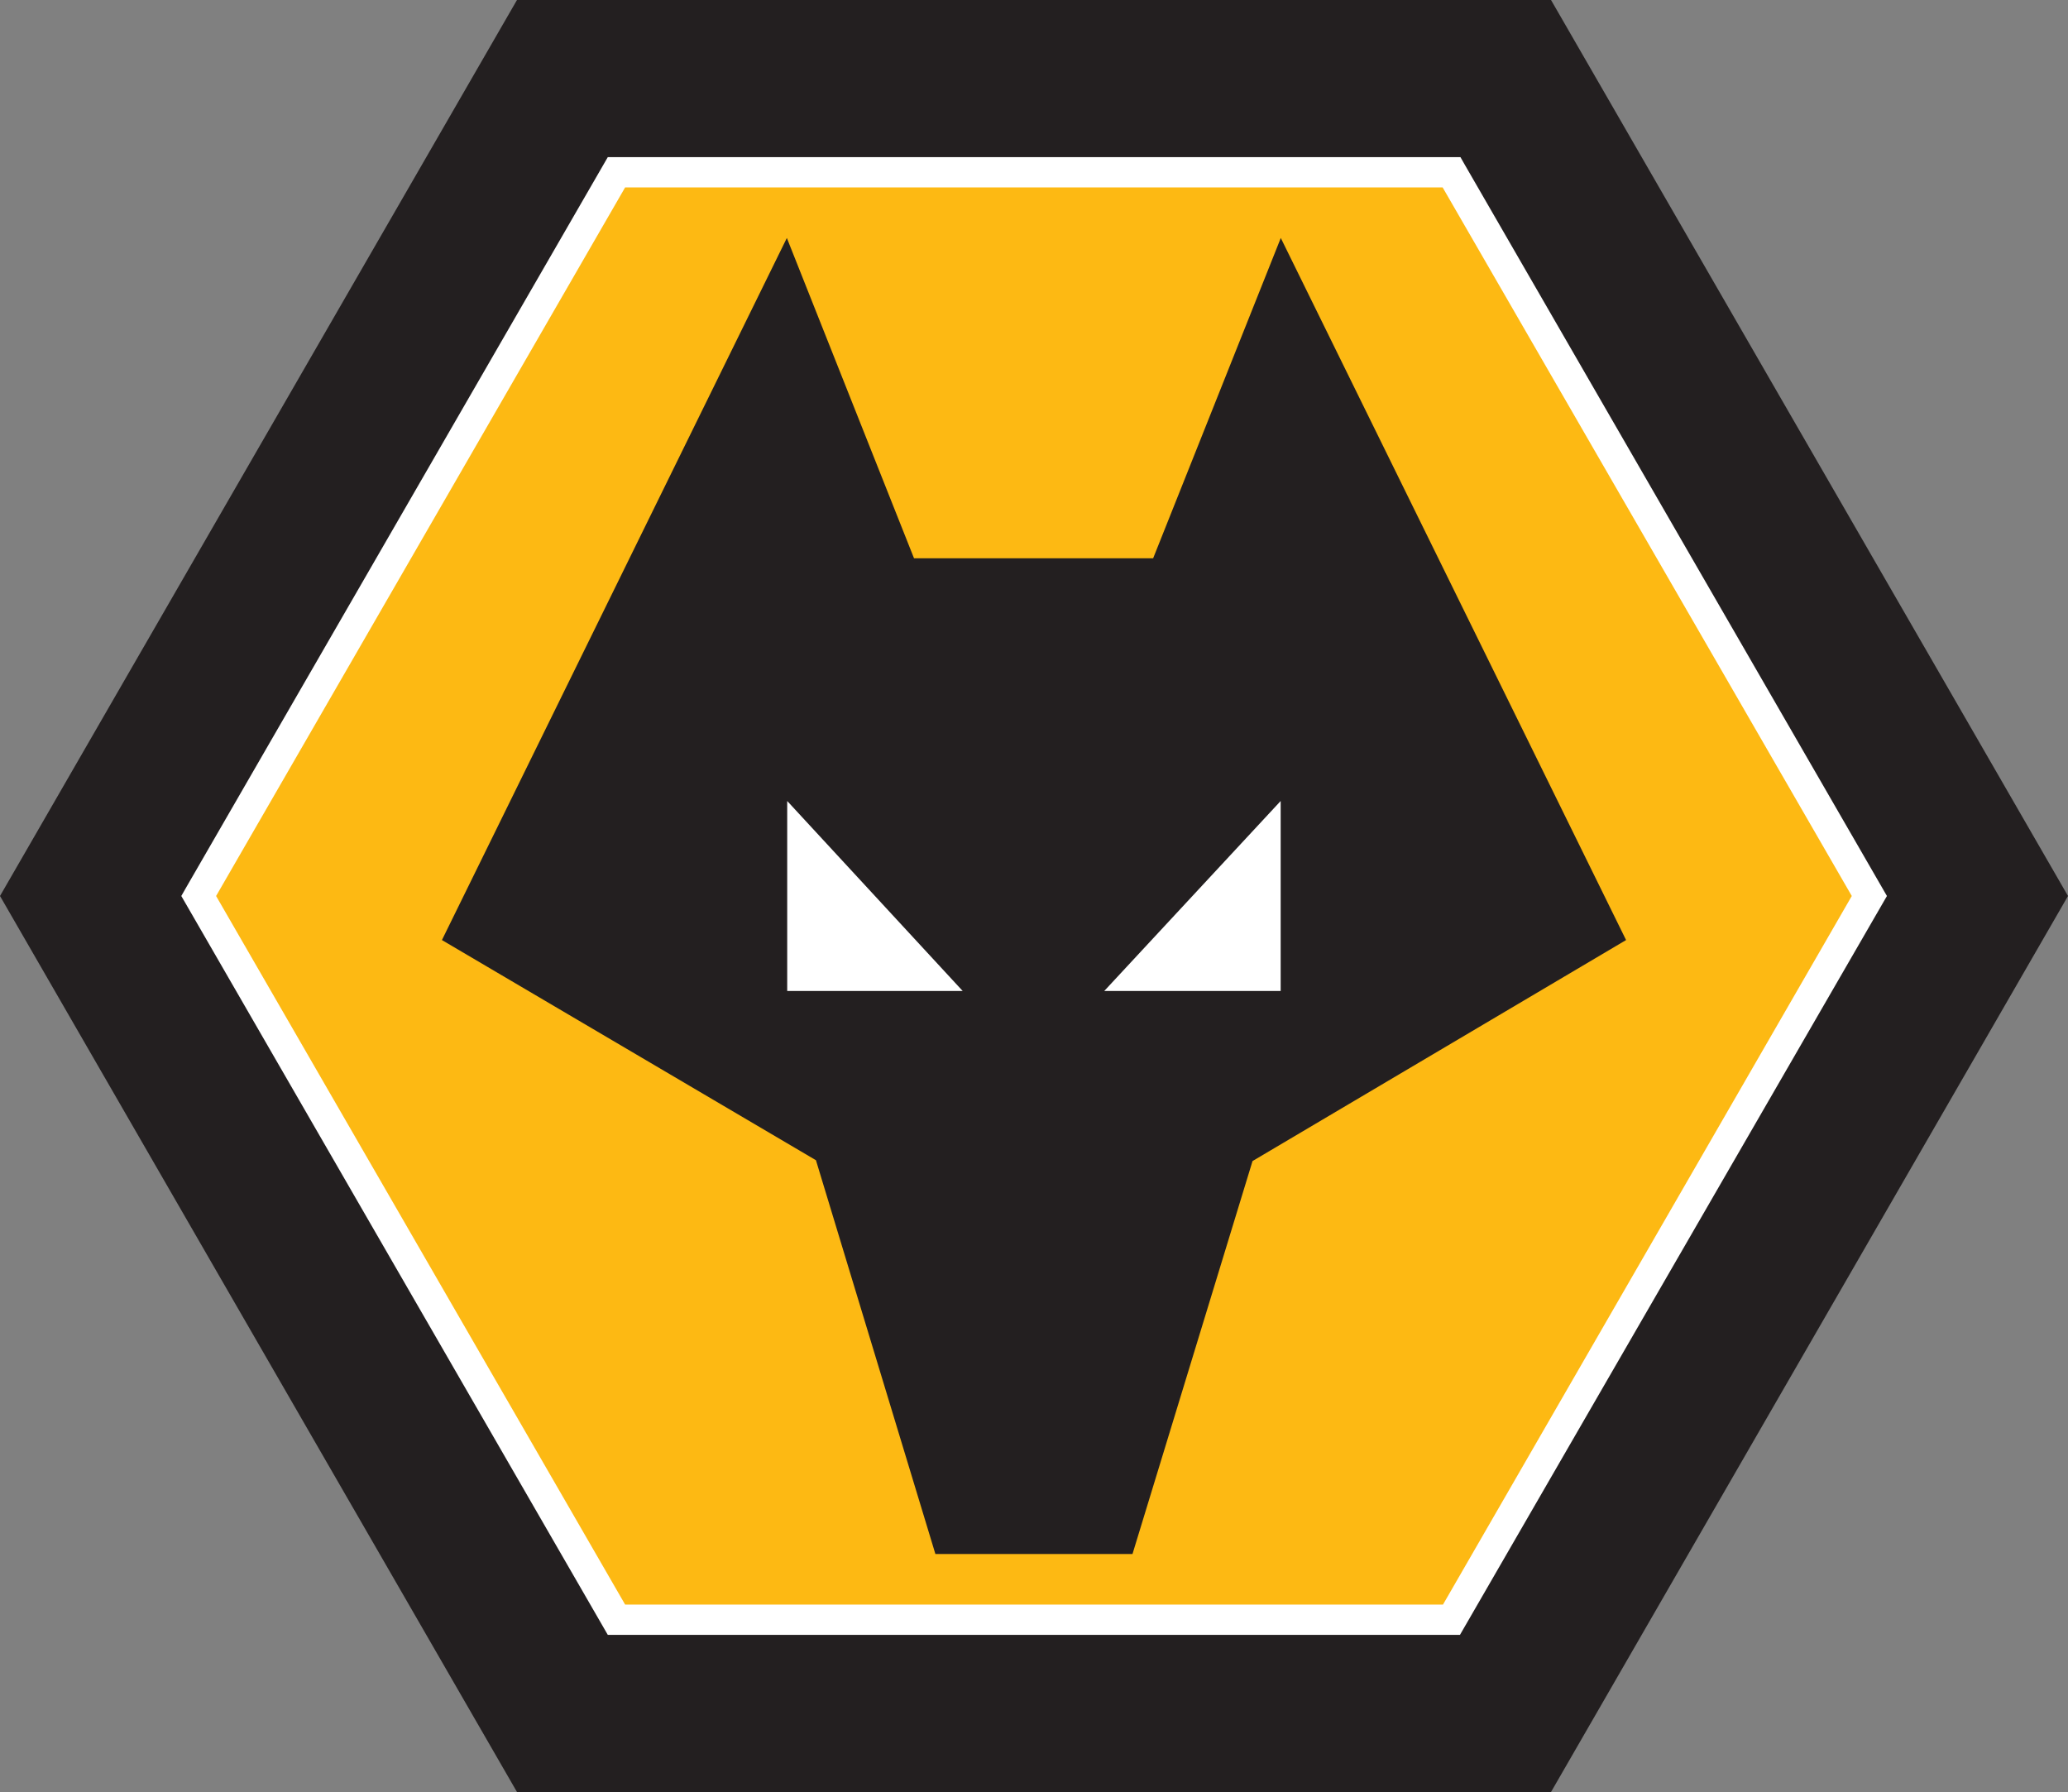
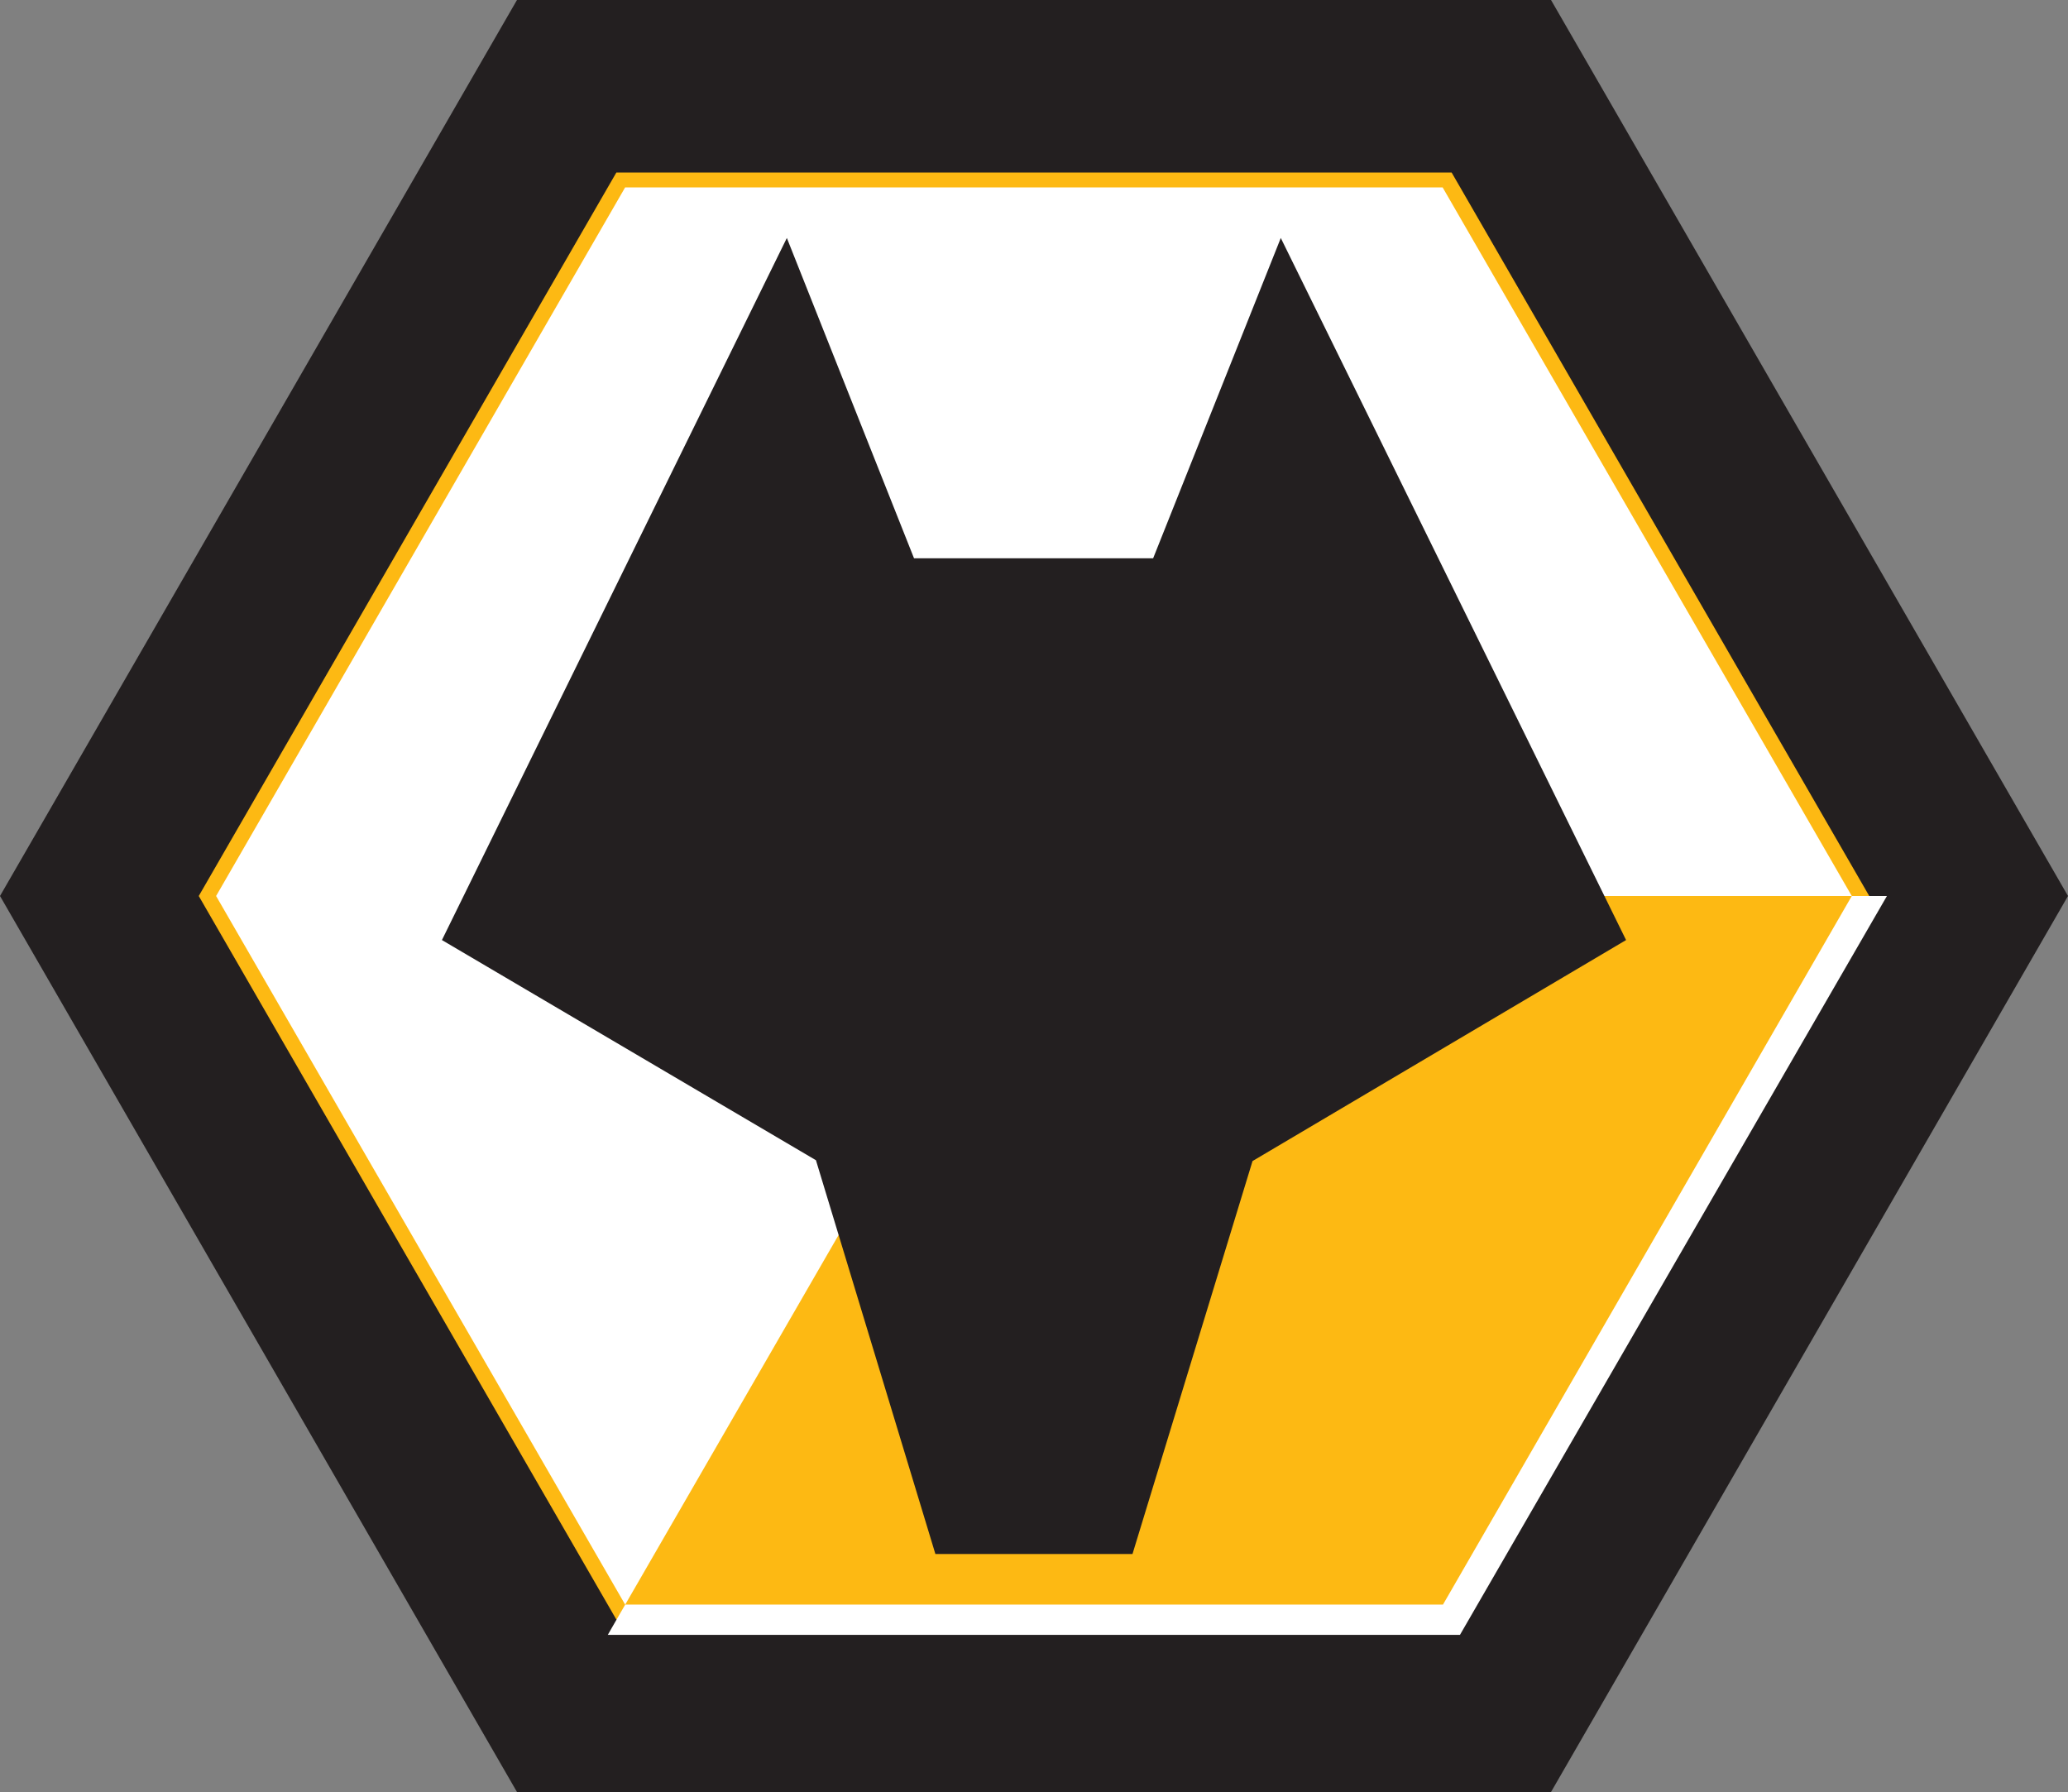
<svg xmlns="http://www.w3.org/2000/svg" viewBox="0 0 174.17 150.9">
  <rect x="0" y="0" width="174.17" height="150.9" fill="#808080" stroke="none" />
  <defs>
    <style>.a{fill:#231f20;}.b{fill:#fdb913;}.c{fill:#fff;}</style>
  </defs>
  <title>Wolverhampton Wanderers FC logo</title>
  <polygon class="a" points="43.54 150.9 0 75.45 43.54 0 130.63 0 174.17 75.45 130.63 150.9 43.54 150.9" />
  <polygon class="b" points="51.91 136.38 16.74 75.45 51.91 14.53 122.26 14.53 157.43 75.45 122.26 136.38 51.91 136.38" />
-   <path class="c" d="M477.57,571.67h68.88L580.88,512l-34.46-59.67H477.57L443.12,512Zm70.31,2.55H476.11L440.19,512l.37-.65,35.55-61.57h71.81l.37.65L583.84,512Z" transform="translate(-424.92 -436.55)" />
+   <path class="c" d="M477.57,571.67h68.88L580.88,512l-34.46-59.67H477.57L443.12,512Zm70.31,2.55H476.11l.37-.65,35.55-61.57h71.81l.37.65L583.84,512Z" transform="translate(-424.92 -436.55)" />
  <polygon class="a" points="76.98 47.01 97.12 47.01 107.87 20.04 136.95 79.16 105.49 97.77 95.38 130.86 78.78 130.86 68.72 97.7 37.22 79.16 66.27 20.04 76.98 47.01" />
-   <path class="c" d="M506,520,491.22,504V520ZM532.78,504V520H517.92Z" transform="translate(-424.92 -436.55)" />
</svg>